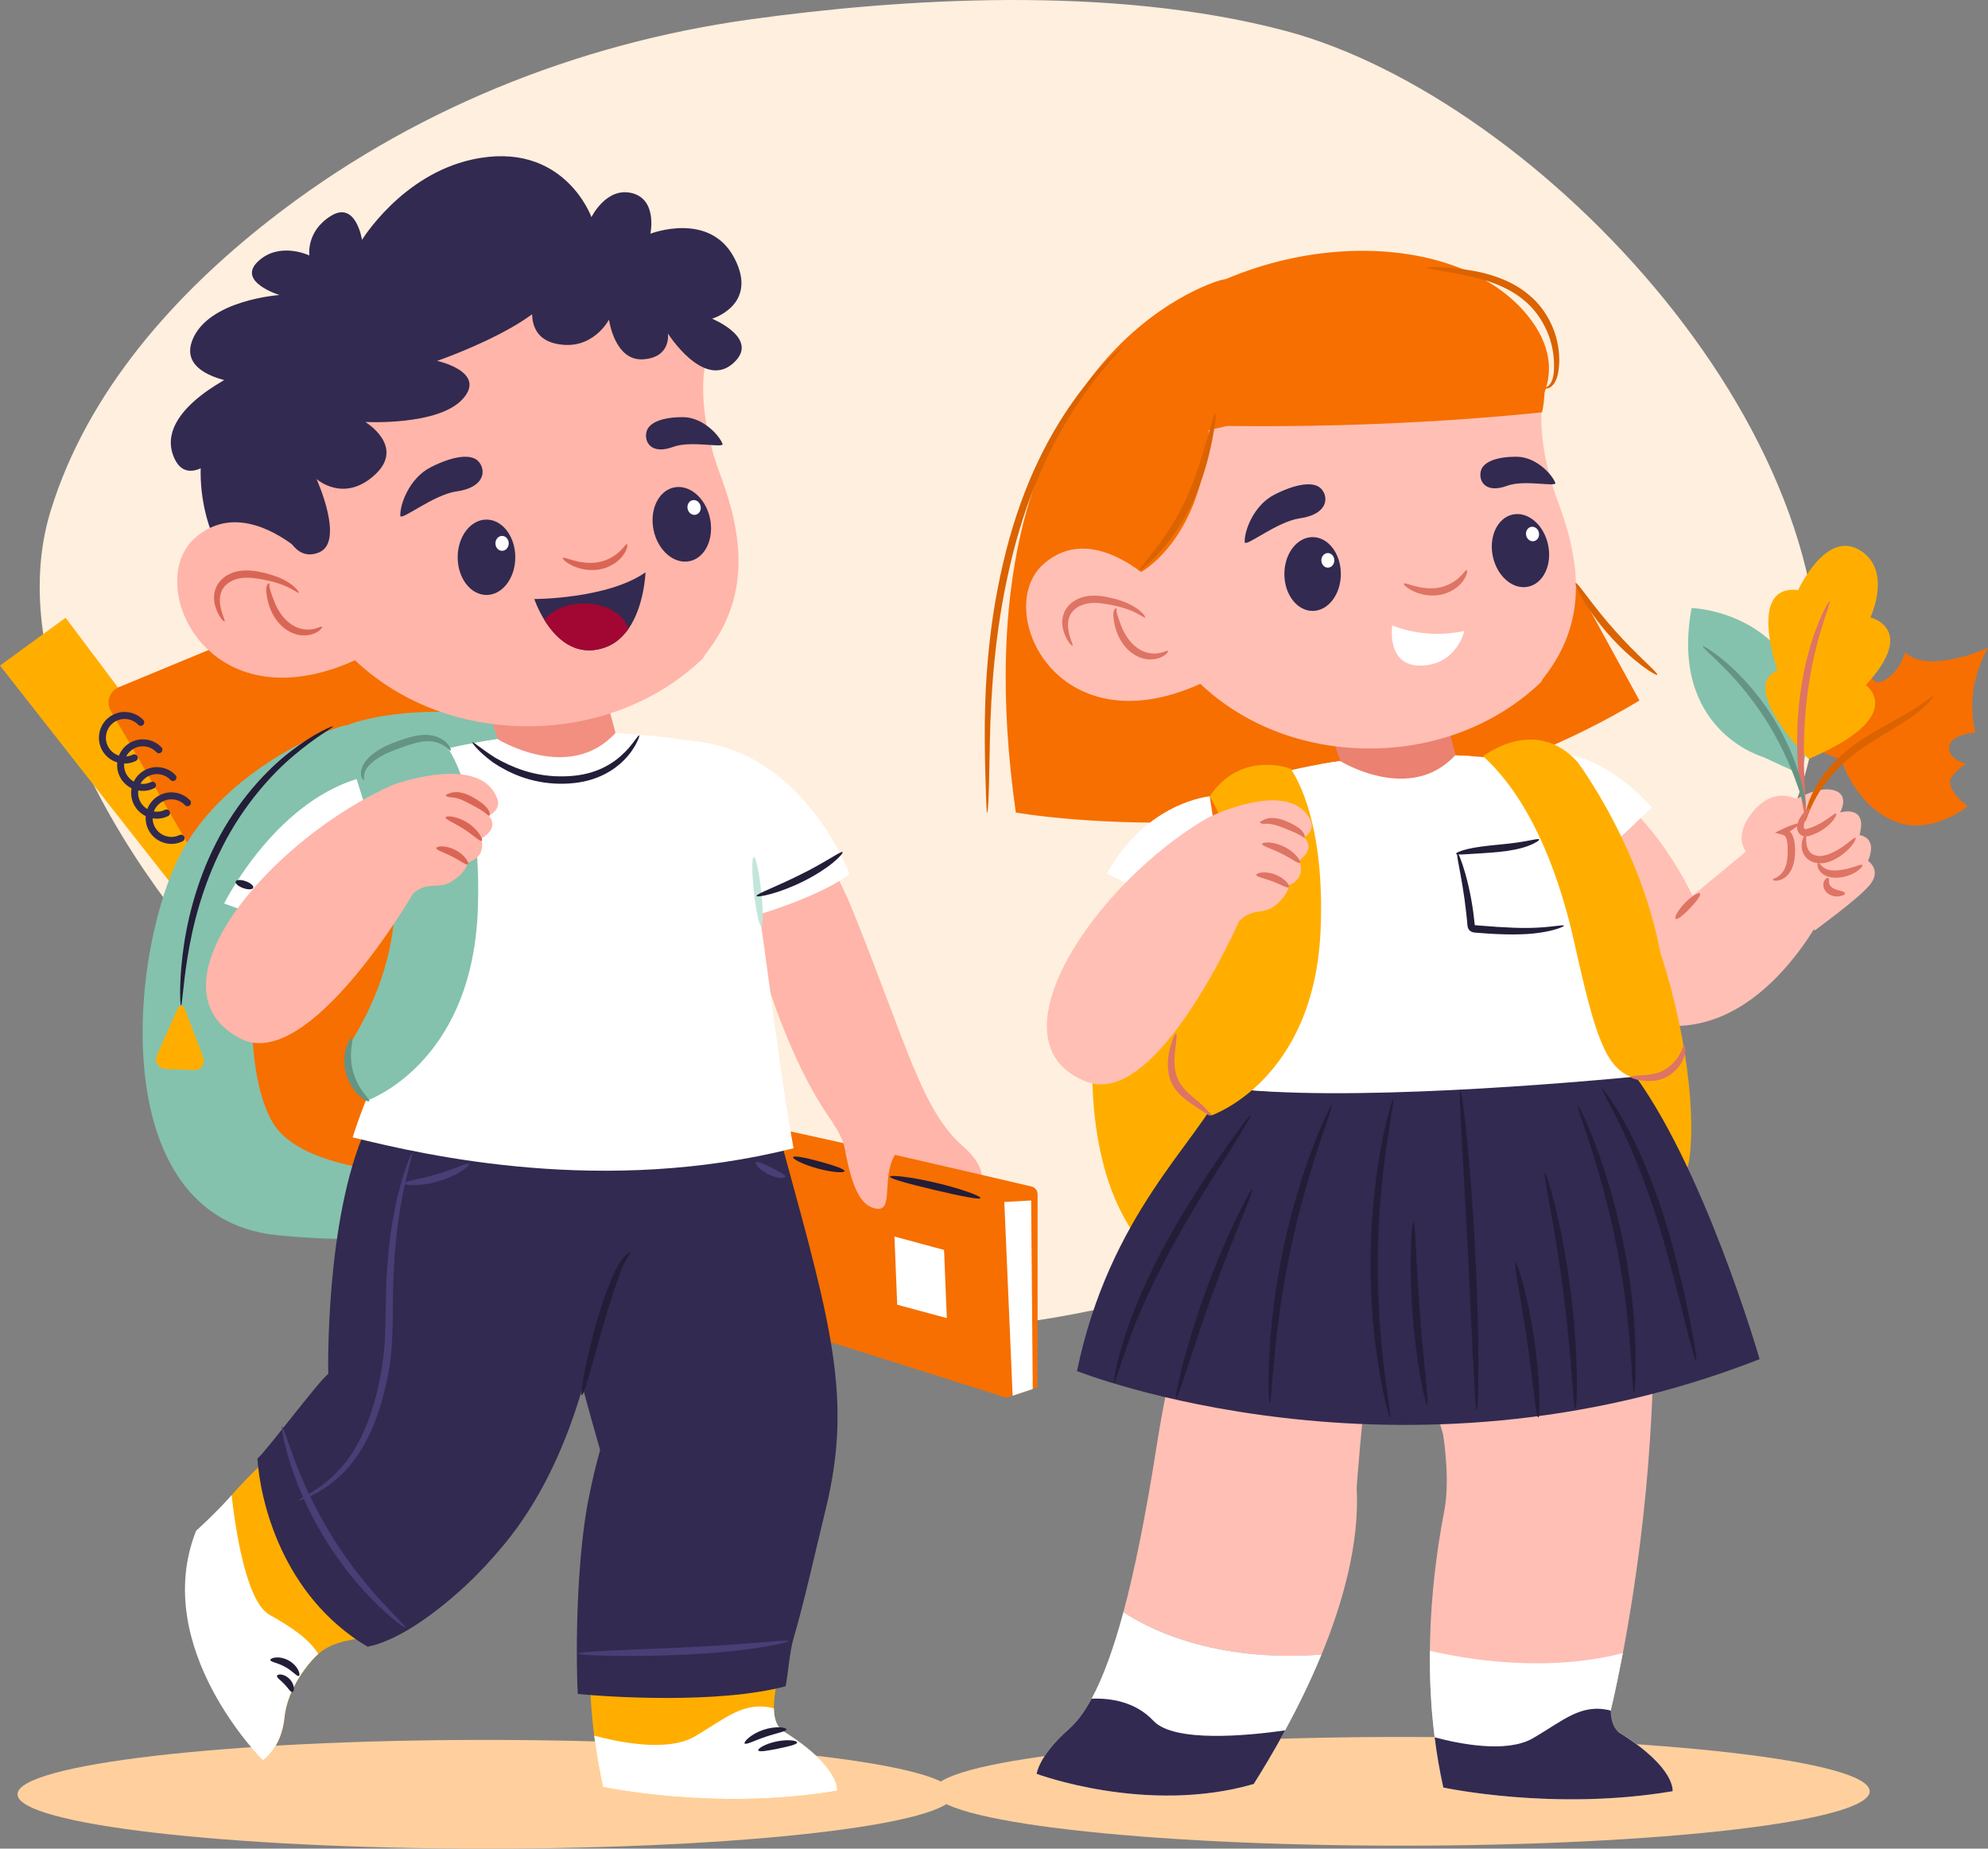
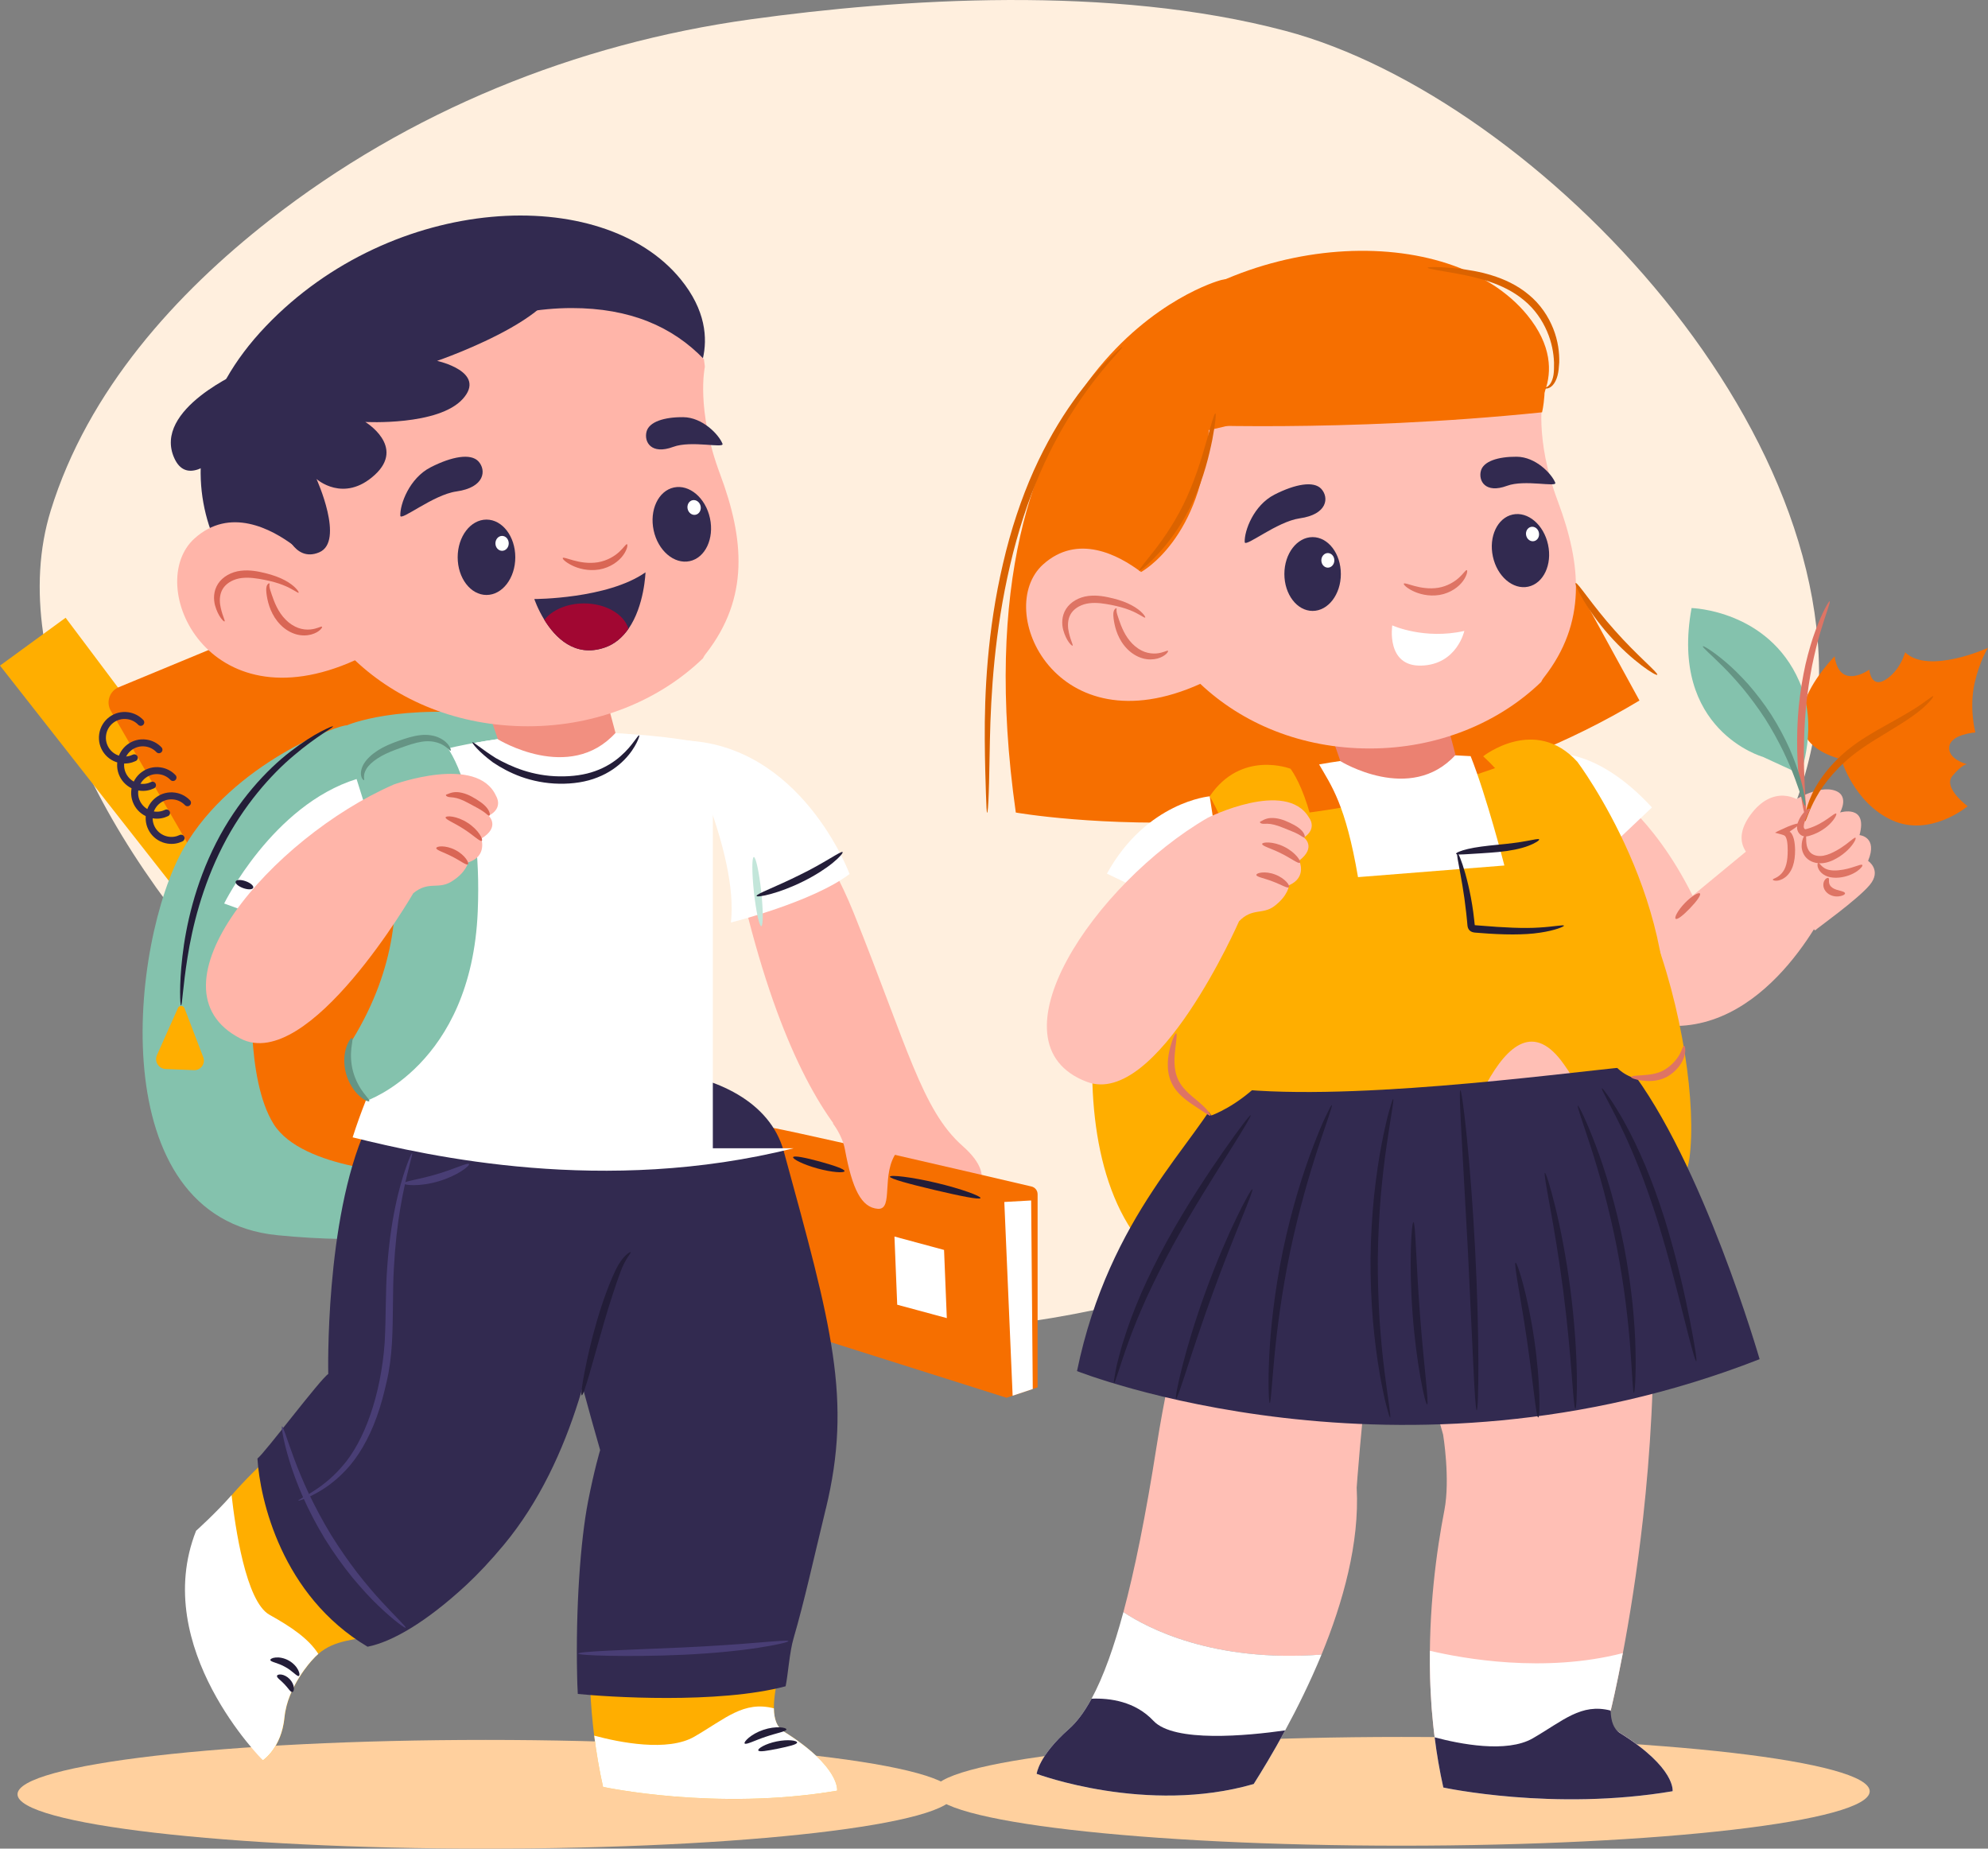
<svg xmlns="http://www.w3.org/2000/svg" width="285" height="265" viewBox="0 0 285 265" fill="none">
  <rect x="0" y="0" width="285" height="265" fill="#808080" stroke="none" />
  <g clip-path="url(#clip0_1086_763)">
    <path d="M107.61 2.772C82.519 6.247 58.591 15.945 38.628 31.57C25.27 42.023 12.605 55.907 7.268 73.205C-6.202 116.917 69.474 190.846 128.475 190.846C187.475 190.846 252.253 148.419 259.946 105.992C267.639 63.566 220.565 14.055 184.27 4.423C159.231 -2.219 128.892 -0.172 107.61 2.772Z" fill="#FFEFDE" />
    <path d="M69.638 265C106.711 265 136.764 261.511 136.764 257.207C136.764 252.902 106.711 249.413 69.638 249.413C32.566 249.413 2.512 252.902 2.512 257.207C2.512 261.511 32.566 265 69.638 265Z" fill="#FFD09E" />
    <path d="M200.915 264.574C237.988 264.574 268.041 261.085 268.041 256.781C268.041 252.476 237.988 248.987 200.915 248.987C163.843 248.987 133.79 252.476 133.79 256.781C133.79 261.085 163.843 264.574 200.915 264.574Z" fill="#FFD09E" />
    <path d="M26.902 129.702L0 95.412L9.407 88.552L33.023 120.018L26.902 129.702Z" fill="#FFAE00" />
    <path d="M28.207 123.171L15.885 101.89C15.162 100.65 15.706 99.051 17.033 98.505L59.359 80.976L68.266 106.456L28.207 123.171Z" fill="#F66F00" />
    <path d="M19.254 108.63C18.703 108.899 18.069 109.011 17.413 108.914C15.669 108.66 14.461 107.046 14.715 105.298C14.968 103.549 16.578 102.339 18.323 102.593C19.061 102.697 19.702 103.049 20.179 103.549" stroke="#322A50" stroke-miterlimit="10" stroke-linecap="round" />
    <path d="M21.863 112.553C21.312 112.822 20.678 112.934 20.022 112.837C18.278 112.583 17.07 110.969 17.324 109.221C17.577 107.472 19.187 106.262 20.931 106.516C21.669 106.62 22.311 106.971 22.788 107.472" stroke="#322A50" stroke-miterlimit="10" stroke-linecap="round" />
    <path d="M23.876 116.536C23.324 116.805 22.691 116.917 22.035 116.82C20.291 116.566 19.083 114.952 19.336 113.203C19.59 111.455 21.2 110.244 22.944 110.498C23.682 110.603 24.323 110.954 24.8 111.455" stroke="#322A50" stroke-miterlimit="10" stroke-linecap="round" />
    <path d="M25.956 120.152C25.404 120.421 24.77 120.533 24.114 120.436C22.37 120.182 21.163 118.568 21.416 116.82C21.669 115.071 23.279 113.861 25.024 114.115C25.762 114.219 26.403 114.571 26.88 115.071" stroke="#322A50" stroke-miterlimit="10" stroke-linecap="round" />
    <path d="M49.743 103.983C48.975 103.728 33.358 109.318 26.336 121.579C18.673 134.962 14.499 174.512 39.724 177.06C64.949 179.608 89.608 173.399 91.39 159.351C93.171 145.304 91.986 105.156 72.016 102.623C56.996 100.725 49.735 103.975 49.735 103.975L49.743 103.983Z" fill="#84C2AD" />
    <path d="M36.19 140.484C36.19 140.484 35.102 154.569 39.239 161.145C43.376 167.72 58.635 168.191 58.635 168.191L65.896 122.663C65.896 122.663 44.04 136.494 36.19 140.484Z" fill="#F66F00" />
    <path d="M53.209 234.536C49.705 235.231 47.051 235.283 44.733 238.003C44.733 238.003 41.23 241.717 40.797 246.178C40.358 250.646 37.696 252.342 37.696 252.342C37.696 252.342 23.116 235.492 29.743 218.703C29.743 218.703 32.888 214.062 38.226 209.22C38.583 215.056 40.872 227.198 53.209 234.536Z" fill="#FFAE00" />
    <path d="M86.88 181.663C85.784 191.683 82.444 209.153 72.239 221.437C70.316 223.746 68.52 225.652 66.85 227.206C61.095 232.533 56.205 235.365 52.694 236.053C40.357 228.715 37.264 214.914 36.906 209.078C35.326 210.244 36.906 209.071 36.906 209.078C37.927 208.331 45.941 197.646 47.059 196.959C47.059 196.959 46.552 174.931 52.463 161.735C56.019 153.814 64.211 157.229 72.813 159.785C82.153 162.564 87.945 171.957 86.887 181.663H86.88Z" fill="#322A50" />
    <path d="M38.628 231.472C41.744 233.206 44.248 234.902 45.635 237.084C45.329 237.353 45.024 237.652 44.726 237.996C44.726 237.996 41.222 241.709 40.782 246.17C40.343 250.639 37.689 252.335 37.689 252.335C37.689 252.335 21.483 236.225 28.11 219.435C28.11 219.435 30.965 216.872 33.201 214.324C33.701 218.807 35.236 229.567 38.62 231.465L38.628 231.472Z" fill="white" />
    <path d="M42.847 240.245C42.578 240.364 41.952 239.527 40.886 238.952C39.835 238.347 38.799 238.257 38.755 237.958C38.74 237.824 39.015 237.644 39.515 237.6C40.007 237.547 40.722 237.659 41.393 238.033C42.064 238.407 42.534 238.952 42.75 239.4C42.974 239.849 42.974 240.178 42.847 240.237V240.245Z" fill="#231D38" />
    <path d="M41.915 242.554C41.625 242.584 41.319 241.971 40.775 241.425C40.261 240.858 39.664 240.521 39.709 240.23C39.739 240.095 39.962 239.998 40.328 240.043C40.685 240.088 41.155 240.305 41.535 240.701C41.915 241.104 42.109 241.582 42.132 241.941C42.161 242.307 42.05 242.524 41.915 242.546V242.554Z" fill="#231D38" />
    <path d="M59.075 165.321C59.247 165.374 58.211 168.288 57.391 173.175C56.973 175.618 56.638 178.547 56.466 181.813C56.265 185.078 56.407 188.687 56.19 192.52C56.071 194.433 55.847 196.323 55.423 198.087C55.028 199.85 54.58 201.539 54.006 203.116C52.881 206.261 51.315 208.921 49.556 210.76C47.812 212.62 46.045 213.711 44.793 214.331C44.174 214.668 43.652 214.839 43.309 214.974C42.959 215.101 42.773 215.146 42.758 215.116C42.743 215.086 42.907 214.966 43.22 214.78C43.533 214.585 44.017 214.354 44.592 213.973C45.762 213.255 47.409 212.105 49.005 210.259C52.262 206.628 54.618 199.895 55.147 192.453C55.355 188.702 55.251 185.055 55.505 181.753C55.728 178.45 56.146 175.484 56.66 173.033C57.16 170.574 57.748 168.632 58.211 167.317C58.673 165.994 59.008 165.299 59.068 165.321H59.075Z" fill="#493E75" />
    <path d="M102.198 106.829C102.198 106.829 114.729 111.784 122.407 130.912C130.085 150.041 132.179 159.142 138.001 164.275C143.823 169.409 138.605 171.785 138.605 171.785L131.255 169.543C131.255 169.543 116.391 170.664 106.328 127.737L102.206 106.829H102.198Z" fill="#FFB5A9" />
    <path d="M148.751 171.195V198.879L148.057 199.111L145.173 200.075L144.3 200.366L108.423 189.023L109.161 161.414C109.832 161.189 142.101 168.729 147.871 170.081C148.393 170.201 148.751 170.664 148.751 171.195Z" fill="#F66F00" />
    <path d="M25.948 144.123C25.881 144.123 25.822 143.45 25.822 142.232C25.822 141.014 25.896 139.259 26.15 137.099C26.642 132.788 27.939 126.802 30.98 120.832C34.014 114.862 38.226 110.334 41.684 107.696C43.414 106.359 44.92 105.432 45.993 104.872C47.074 104.311 47.7 104.065 47.73 104.124C47.827 104.289 45.419 105.499 42.154 108.272C38.882 111.006 34.879 115.49 31.919 121.31C28.953 127.131 27.559 132.967 26.888 137.204C26.209 141.448 26.127 144.13 25.956 144.123H25.948Z" fill="#231D38" />
    <path d="M25.501 144.519L22.505 151.244C22.095 152.163 22.743 153.202 23.742 153.239L27.812 153.403C28.789 153.441 29.489 152.469 29.139 151.55L26.456 144.534C26.291 144.101 25.688 144.086 25.494 144.511L25.501 144.519Z" fill="#FFAE00" />
    <path d="M120.007 256.691C102.556 259.65 86.455 256.145 86.455 256.145C85.389 251.378 84.815 246.596 84.606 242.023C88.796 242.442 101.744 243.435 111.442 240.857C110.652 244.601 110.696 247.179 112.336 248.195C120.529 253.321 120.007 256.691 120.007 256.691Z" fill="#FFAE00" />
    <path d="M118.382 216.297C116.622 223.545 115.318 229.53 113.775 234.813C113.178 236.83 112.97 240.11 112.627 241.724C102.929 244.302 87.029 243.249 82.832 242.823C82.78 241.919 82.75 241.022 82.735 240.14C82.526 230.606 83.197 220.907 84.308 215.213C85.203 210.625 86.037 207.868 86.037 207.868C79.06 183.651 75.348 164.858 78.292 157.79C80.976 151.319 108.378 150.512 112.366 165.053C119.239 190.144 122.206 200.545 118.389 216.297H118.382Z" fill="#322A50" />
-     <path d="M113.76 164.604C86.649 171.389 61.535 165.755 50.555 163.035C55.296 148.195 62.311 141.381 62.698 131.988C63.265 118.411 56.779 109.363 56.779 109.363C60.693 108.055 64.547 107.113 68.267 106.448C76.757 104.917 84.495 104.857 90.436 105.238C97.644 105.701 102.191 106.822 102.191 106.822C108.318 114.615 109.593 141.366 113.76 164.597V164.604Z" fill="white" />
+     <path d="M113.76 164.604C86.649 171.389 61.535 165.755 50.555 163.035C55.296 148.195 62.311 141.381 62.698 131.988C63.265 118.411 56.779 109.363 56.779 109.363C60.693 108.055 64.547 107.113 68.267 106.448C76.757 104.917 84.495 104.857 90.436 105.238C97.644 105.701 102.191 106.822 102.191 106.822V164.604Z" fill="white" />
    <path d="M52.254 111.118C52.254 111.118 63.227 128.23 50.547 149.01C50.547 149.01 48.594 152.679 52.5 157.812C52.5 157.812 67.573 152.738 68.49 130.651C69.198 113.532 64.084 107.091 64.084 107.091C64.084 107.091 56.891 104.274 52.254 111.118Z" fill="#84C2AD" />
    <path d="M95.378 121.243L73.962 122.939C72.143 112.284 70.041 109.542 68.267 106.448C76.757 104.917 84.495 104.857 90.436 105.238C92.799 111.163 95.378 121.236 95.378 121.236V121.243Z" fill="white" />
    <path d="M68.609 97.982L71.382 105.978C71.382 105.978 81.639 112.307 88.237 105.066L86.351 97.982H68.609Z" fill="#F28F80" />
    <path d="M98.501 56.138C98.501 56.138 104.837 48.92 97.57 40.021C86.314 26.235 56.28 27.744 38.114 46.761C19.292 66.457 32.501 88.276 46.127 91.228C59.754 94.172 98.501 56.138 98.501 56.138Z" fill="#322A50" />
    <path d="M101.184 93.708C101.013 93.925 100.886 94.142 100.774 94.373C94.602 100.344 85.65 104.11 75.683 104.11C65.717 104.11 57.047 100.463 50.89 94.65C29.742 104.192 20.574 83.77 27.886 77.187C32.94 72.629 38.889 75.76 42.228 78.293C42.079 77.142 41.982 75.992 41.982 74.804C41.982 58.612 63.354 44.16 81.967 44.16C90.323 44.16 96.436 46.828 100.931 51.505C100.894 51.543 101.08 52.581 101.043 52.619C101.043 52.619 99.738 58.649 103.227 67.959C106.708 77.269 107.439 85.706 101.192 93.708H101.184Z" fill="#FFB5A9" />
    <path d="M57.383 73.915C57.413 74.789 62.087 70.918 65.434 70.448C69.519 69.872 69.735 67.399 68.595 66.144C67.499 64.948 64.785 65.426 61.744 66.981C58.695 68.535 57.324 72.286 57.391 73.922L57.383 73.915Z" fill="#322A50" />
    <path d="M103.578 63.611C103.868 64.32 99.098 63.095 96.511 64.059C93.35 65.232 92.307 63.342 92.687 61.877C93.045 60.48 95.184 59.777 97.942 59.8C100.7 59.822 103.041 62.273 103.578 63.611Z" fill="#322A50" />
    <path d="M42.817 84.958C42.705 85.07 41.968 84.398 40.521 83.845C39.798 83.561 38.911 83.314 37.89 83.113C36.869 82.918 35.743 82.724 34.64 82.859C33.544 82.986 32.568 83.516 32.046 84.249C31.517 84.981 31.457 85.892 31.554 86.625C31.777 88.119 32.344 88.993 32.187 89.083C32.105 89.15 31.293 88.44 30.823 86.767C30.615 85.952 30.562 84.779 31.241 83.71C31.912 82.657 33.171 81.977 34.498 81.82C35.833 81.656 37.048 81.917 38.091 82.171C39.142 82.433 40.081 82.776 40.819 83.172C42.318 83.965 42.907 84.884 42.81 84.958H42.817Z" fill="#D96655" />
    <path d="M46.164 89.845C46.261 89.92 45.821 90.63 44.606 90.959C44.017 91.115 43.257 91.153 42.459 90.929C41.669 90.704 40.872 90.234 40.223 89.576C38.896 88.231 38.442 86.572 38.255 85.459C38.173 84.899 38.114 84.413 38.225 84.039C38.345 83.666 38.583 83.576 38.621 83.628C38.673 83.681 38.598 83.838 38.628 84.092C38.65 84.346 38.8 84.757 38.971 85.28C39.321 86.303 39.85 87.731 40.961 88.837C41.505 89.389 42.139 89.785 42.75 90.01C43.361 90.234 43.973 90.279 44.472 90.234C45.493 90.144 46.06 89.726 46.157 89.845H46.164Z" fill="#D96655" />
    <path d="M69.743 85.287C72.023 85.287 73.872 82.868 73.872 79.885C73.872 76.901 72.023 74.482 69.743 74.482C67.462 74.482 65.613 76.901 65.613 79.885C65.613 82.868 67.462 85.287 69.743 85.287Z" fill="#322A50" />
    <path d="M71.979 78.958C72.505 78.958 72.933 78.48 72.933 77.89C72.933 77.3 72.505 76.821 71.979 76.821C71.452 76.821 71.024 77.3 71.024 77.89C71.024 78.48 71.452 78.958 71.979 78.958Z" fill="white" />
    <path d="M93.708 76.029C94.334 78.943 96.652 80.916 98.881 80.438C101.11 79.96 102.407 77.202 101.781 74.288C101.155 71.374 98.836 69.401 96.608 69.88C94.379 70.358 93.082 73.115 93.708 76.029Z" fill="#322A50" />
    <path d="M98.576 72.943C98.702 73.519 99.217 73.9 99.731 73.787C100.245 73.675 100.558 73.122 100.439 72.547C100.312 71.972 99.798 71.598 99.284 71.703C98.769 71.815 98.456 72.368 98.576 72.943Z" fill="white" />
    <path d="M89.891 78.017C90.011 78.054 89.959 78.727 89.34 79.586C88.736 80.438 87.499 81.372 85.889 81.641C84.286 81.902 82.847 81.484 81.953 81.028C81.043 80.572 80.603 80.102 80.678 79.99C80.76 79.855 81.319 80.087 82.221 80.333C83.116 80.58 84.383 80.819 85.717 80.602C87.052 80.378 88.14 79.706 88.788 79.093C89.452 78.48 89.743 77.95 89.891 78.009V78.017Z" fill="#D96655" />
    <path d="M120.007 256.691C102.556 259.643 86.455 256.146 86.455 256.146C85.903 253.687 85.486 251.229 85.188 248.8C88.803 249.772 95.728 251.162 99.552 248.942C104.01 246.364 106.604 243.772 110.942 244.885C110.972 246.462 111.389 247.59 112.336 248.188C120.528 253.314 120.007 256.691 120.007 256.691Z" fill="white" />
    <path d="M52.941 157.849C52.873 157.961 52.292 157.775 51.554 157.125C50.824 156.489 50.011 155.346 49.608 153.897C49.213 152.447 49.333 151.05 49.646 150.131C49.951 149.204 50.361 148.741 50.473 148.801C50.615 148.868 50.466 149.421 50.369 150.288C50.272 151.154 50.279 152.357 50.622 153.62C50.973 154.883 51.569 155.922 52.098 156.616C52.62 157.311 53.03 157.707 52.941 157.842V157.849Z" fill="#659484" />
    <path d="M64.606 107.607C64.472 107.696 64.01 106.859 62.713 106.456C62.072 106.254 61.282 106.187 60.387 106.336C59.5 106.478 58.524 106.815 57.48 107.188C56.444 107.554 55.49 107.928 54.685 108.376C53.895 108.817 53.224 109.34 52.806 109.833C52.381 110.341 52.202 110.849 52.188 111.208C52.158 111.567 52.255 111.783 52.188 111.828C52.143 111.866 51.897 111.716 51.785 111.253C51.666 110.797 51.778 110.087 52.21 109.407C52.657 108.72 53.336 108.1 54.2 107.547C55.057 107.001 56.079 106.575 57.137 106.202C58.188 105.828 59.239 105.492 60.268 105.38C61.289 105.26 62.273 105.425 62.981 105.768C63.704 106.105 64.181 106.575 64.405 106.956C64.636 107.338 64.666 107.584 64.606 107.614V107.607Z" fill="#659484" />
    <path d="M112.739 247.904C112.739 248.203 111.352 248.419 109.764 248.965C108.169 249.495 106.939 250.16 106.753 249.921C106.574 249.712 107.647 248.569 109.429 247.971C111.21 247.366 112.753 247.627 112.739 247.904Z" fill="#231D38" />
    <path d="M114.274 249.779C114.282 250.071 113.052 250.347 111.553 250.661C110.055 250.96 108.81 251.192 108.706 250.915C108.601 250.654 109.749 249.951 111.345 249.63C112.94 249.301 114.267 249.495 114.274 249.779Z" fill="#231D38" />
    <path d="M92.537 82.044C92.537 82.044 92.396 86.834 90.1 90.137C89.265 91.332 88.162 92.334 86.678 92.834C82.4 94.299 79.589 91.37 78.046 88.866C77.07 87.282 76.6 85.87 76.6 85.87C76.6 85.87 87.081 85.87 92.537 82.044Z" fill="#322A50" />
    <path d="M90.093 90.129C89.258 91.325 88.154 92.326 86.671 92.827C82.392 94.291 79.582 91.362 78.039 88.859C79.15 87.447 81.274 86.498 83.727 86.498C86.85 86.498 89.459 88.044 90.093 90.122V90.129Z" fill="#A10732" />
    <path d="M51.121 111.679L52.135 114.907L50.272 136.143L32.135 129.515C32.135 129.515 39.083 115.415 51.121 111.671V111.679Z" fill="white" />
    <path d="M56.392 112.478C56.392 112.478 68.438 108.077 71.129 114.122C71.129 114.122 72.225 115.826 70.056 116.932C70.056 116.932 71.785 118.546 68.99 120.212C68.99 120.212 69.899 122.753 67.111 123.627C67.111 123.627 66.843 125.114 64.621 126.429C62.788 127.512 61.394 126.265 59.247 128.043C59.247 128.043 44.264 153.912 34.491 148.883C20.425 141.65 38.934 120.13 56.392 112.486V112.478Z" fill="#FFB5A9" />
    <path d="M63.928 113.95C63.965 113.883 64.07 113.876 64.211 113.816C64.353 113.771 64.576 113.644 64.964 113.584C65.702 113.442 66.746 113.704 67.648 114.205C68.542 114.698 69.325 115.213 69.794 115.796C70.264 116.379 70.279 116.88 70.152 116.917C70.011 116.977 69.772 116.663 69.28 116.327C68.811 115.99 68.013 115.594 67.156 115.124C66.313 114.66 65.568 114.384 64.987 114.317C64.718 114.272 64.42 114.294 64.196 114.212C63.965 114.137 63.898 113.995 63.935 113.936L63.928 113.95Z" fill="#D96655" />
    <path d="M63.883 117.171C63.921 116.894 65.486 116.932 67.051 117.956C68.624 118.964 69.31 120.377 69.072 120.526C68.826 120.698 67.864 119.719 66.485 118.837C65.113 117.941 63.824 117.47 63.883 117.171Z" fill="#D96655" />
    <path d="M62.549 121.572C62.549 121.288 63.868 121.116 65.27 121.841C66.679 122.558 67.312 123.739 67.081 123.896C66.85 124.083 65.986 123.365 64.793 122.775C63.615 122.162 62.527 121.871 62.542 121.572H62.549Z" fill="#D96655" />
    <path d="M67.245 166.861C67.401 167.085 65.59 168.542 62.884 169.334C60.178 170.141 57.867 169.909 57.882 169.633C57.882 169.327 60.052 169.087 62.586 168.325C65.135 167.586 67.088 166.599 67.245 166.861Z" fill="#493E75" />
-     <path d="M112.582 168.706C112.523 168.983 111.367 168.945 110.137 168.325C108.9 167.713 108.177 166.808 108.363 166.592C108.549 166.36 109.489 166.831 110.607 167.384C111.725 167.944 112.657 168.415 112.59 168.699L112.582 168.706Z" fill="#493E75" />
    <path d="M40.715 75.671C40.715 75.671 42.072 80.729 45.762 79.175C49.452 77.621 45.374 68.662 45.374 68.662C45.374 68.662 49.258 72.166 53.723 68.079C58.188 63.992 52.367 60.487 52.367 60.487C52.367 60.487 62.855 61.07 66.351 57.177C69.847 53.284 62.661 51.73 62.661 51.73C62.661 51.73 85.382 43.944 78.971 37.324C72.56 30.703 32.754 50.564 40.715 75.671Z" fill="#322A50" />
-     <path d="M76.876 41.583C76.876 41.583 74.364 48.068 79.649 49.257C84.934 50.444 87.305 45.812 87.305 45.812C87.305 45.812 88.095 51.767 92.187 51.506C96.28 51.244 95.75 47.799 95.75 47.799C95.75 47.799 100.767 55.742 104.994 52.171C109.22 48.599 102.087 45.685 102.087 45.685C102.087 45.685 108.818 43.697 105.255 36.95C101.691 30.203 93.238 33.505 93.238 33.505C93.238 33.505 94.297 28.611 90.6 27.684C86.902 26.758 84.793 31.129 84.793 31.129C84.793 31.129 80.812 19.973 67.663 22.872C57.547 25.107 51.897 34.387 51.897 34.387C51.897 34.387 51.039 28.715 47.439 30.95C43.839 33.184 44.353 36.621 44.353 36.621C44.353 36.621 40.067 34.559 36.981 37.48C33.895 40.402 40.067 42.292 40.067 42.292C40.067 42.292 29.78 42.98 27.551 48.823C25.322 54.666 36.466 55.182 36.466 55.182C36.466 55.182 67.051 40.716 76.869 41.59L76.876 41.583Z" fill="#322A50" />
    <path d="M34.842 53.12C34.842 53.12 21.811 58.642 24.987 65.673C28.163 72.704 38.345 56.968 38.345 56.968L34.834 53.12H34.842Z" fill="#322A50" />
    <path d="M119.388 161.025C119.388 161.025 120.752 162.721 121.132 164.791C122.184 170.477 123.488 173.1 125.844 173.279C128.199 173.451 126.194 168.206 128.639 165.052C131.084 161.899 120.521 160.674 119.388 161.025Z" fill="#FFB5A9" />
    <path d="M148.057 199.111L145.172 200.074L143.979 172.3L147.826 172.084L148.057 199.111Z" fill="white" />
    <path d="M127.58 168.669C127.632 168.385 130.622 168.706 134.222 169.558C137.822 170.41 140.64 171.464 140.566 171.74C140.484 172.024 137.562 171.426 133.984 170.582C130.413 169.738 127.528 168.96 127.58 168.669Z" fill="#231D38" />
    <path d="M113.701 165.882C113.797 165.605 115.475 165.949 117.495 166.495C119.507 167.048 121.133 167.6 121.073 167.884C121.021 168.168 119.276 168.064 117.219 167.503C115.162 166.943 113.604 166.143 113.701 165.874V165.882Z" fill="#231D38" />
    <path d="M90.413 179.496C90.51 179.608 89.63 180.453 88.967 182.276C88.296 184.099 87.439 186.692 86.596 189.569C84.942 195.345 83.704 200.089 83.398 200.015C83.257 199.985 83.406 198.759 83.779 196.809C84.151 194.859 84.74 192.184 85.597 189.27C86.455 186.348 87.424 183.785 88.296 181.969C88.751 181.058 89.25 180.378 89.668 179.982C90.085 179.578 90.376 179.444 90.42 179.496H90.413Z" fill="#231D38" />
    <path d="M104.785 132.242C104.785 132.242 116.481 129.321 121.796 125.286C121.796 125.286 114.856 106.493 97.748 106.135C97.748 106.135 105.91 122.23 104.785 132.242Z" fill="white" />
    <path d="M109.138 132.765C108.848 132.788 108.378 130.591 108.08 127.864C107.789 125.136 107.782 122.895 108.065 122.85C108.348 122.812 108.825 125.002 109.123 127.751C109.421 130.501 109.429 132.743 109.138 132.765Z" fill="#C3E6DA" />
    <path d="M120.797 122.147C120.886 122.252 120.38 122.88 119.388 123.687C118.397 124.501 116.906 125.472 115.162 126.339C111.666 128.088 108.527 128.708 108.46 128.431C108.378 128.147 111.3 127.101 114.692 125.398C118.121 123.746 120.603 121.931 120.79 122.14L120.797 122.147Z" fill="#231D38" />
    <path d="M91.636 105.41C91.695 105.44 91.591 105.828 91.27 106.471C90.95 107.113 90.391 108.018 89.474 108.944C88.564 109.871 87.275 110.812 85.657 111.44C84.047 112.09 82.131 112.381 80.163 112.344C78.188 112.314 76.31 111.925 74.707 111.35C73.097 110.767 71.755 110.013 70.682 109.295C68.602 107.756 67.633 106.501 67.73 106.404C67.834 106.291 68.997 107.36 71.077 108.668C72.143 109.273 73.477 109.93 75.013 110.431C76.556 110.932 78.307 111.268 80.178 111.29C82.049 111.32 83.816 111.081 85.314 110.536C86.82 110.005 88.05 109.206 88.96 108.399C89.884 107.599 90.503 106.807 90.913 106.254C91.33 105.701 91.554 105.372 91.621 105.41H91.636Z" fill="#231D38" />
    <path d="M36.302 127.258C36.205 127.535 35.564 127.557 34.871 127.311C34.178 127.064 33.686 126.646 33.783 126.369C33.88 126.093 34.521 126.07 35.214 126.317C35.907 126.563 36.399 126.982 36.302 127.258Z" fill="#231D38" />
    <path d="M135.735 188.948L128.624 187.028L128.229 177.255L135.34 179.175L135.735 188.948Z" fill="white" />
    <path d="M58.143 233.333C58.069 233.43 56.474 232.317 54.207 230.142C53.074 229.059 51.807 227.684 50.48 226.085C49.176 224.471 47.834 222.618 46.567 220.578C45.322 218.531 44.278 216.491 43.428 214.593C42.601 212.687 41.945 210.931 41.498 209.43C40.581 206.426 40.313 204.498 40.432 204.468C40.596 204.431 41.118 206.284 42.199 209.183C42.735 210.633 43.443 212.336 44.308 214.182C45.195 216.02 46.239 218.008 47.461 220.018C48.699 222.02 49.996 223.851 51.233 225.472C52.493 227.079 53.686 228.484 54.737 229.612C56.831 231.891 58.248 233.191 58.143 233.318V233.333Z" fill="#493E75" />
    <path d="M113.022 235.253C113.044 235.388 111.389 235.799 108.683 236.21C105.97 236.628 102.198 237.009 98.016 237.204C93.842 237.398 90.055 237.405 87.32 237.353C84.584 237.301 82.892 237.181 82.892 237.039C82.892 236.718 89.653 236.516 97.964 236.158C102.124 235.963 105.873 235.702 108.594 235.47C111.315 235.246 112.999 235.097 113.022 235.246V235.253Z" fill="#493E75" />
    <path d="M263.01 94.082C263.01 94.082 251.672 105.44 263.949 108.839C263.949 108.839 265.775 115.094 271.247 117.582C276.718 120.07 282.085 115.572 282.085 115.572C282.085 115.572 278.5 112.934 279.886 111.245C281.28 109.557 281.973 109.549 281.973 109.549C281.973 109.549 279.223 108.854 279.446 107.046C279.663 105.23 283.188 104.999 283.188 104.999C283.188 104.999 282.264 101.517 283.084 97.9C283.8 94.732 285 92.871 285 92.871C285 92.871 276.48 96.742 273.118 93.507C273.118 93.507 272.529 95.853 270.561 97.265C268.213 98.954 267.982 95.995 267.982 95.995C267.982 95.995 263.718 99.058 263.01 94.075V94.082Z" fill="#F66F00" />
    <path d="M230.099 112.815C230.099 112.815 236.8 116.663 242.652 128.387L252.946 119.891L262.51 128.693C262.51 128.693 254.05 148.016 238.94 147.037C223.83 146.058 217.181 113.547 230.099 112.815Z" fill="#FFBFB5" />
    <path d="M186 110.805C185.157 110.536 168.885 111.074 161.877 125.786C154.863 140.506 150.376 183.045 178.15 185.72C205.925 188.395 240.244 180.707 242.205 165.986C244.165 151.266 234.818 109.729 212.656 109.729C190.495 109.729 186.007 110.797 186.007 110.797L186 110.805Z" fill="#FFAE00" />
    <path d="M174.818 40.215C174.818 40.215 136.309 50.773 145.627 116.476C145.627 116.476 194.05 125.069 235.034 100.418L224.605 81.372C224.605 81.372 187.118 36.472 174.826 40.208L174.818 40.215Z" fill="#F66F00" />
    <path d="M194.497 213.315C194.915 221.176 192.529 229.702 189.451 237.189C173.886 238.339 164.479 233.37 161.05 231.099C162.652 225.136 164.233 217.38 165.813 207.308C169.898 181.192 179.268 159.553 179.268 159.553L203.107 161.705C196.95 177.03 194.49 213.315 194.49 213.315H194.497Z" fill="#FFBFB5" />
    <path d="M210.434 162.37C210.434 162.37 210.136 163.252 209.629 164.836C209.726 163.939 209.801 163.095 209.86 162.318L210.434 162.37Z" fill="#FFBFB5" />
    <path d="M189.451 237.189C187.796 241.186 185.955 244.9 184.24 248.053C182.489 251.281 180.871 253.926 179.73 255.734C164.39 260.173 148.616 254.277 148.616 254.277C148.616 254.277 148.87 251.714 153.216 247.874C154.319 246.902 155.407 245.498 156.488 243.503C157.315 241.978 158.135 240.118 158.955 237.854C159.656 235.911 160.357 233.662 161.05 231.091C164.479 233.37 173.886 238.339 189.451 237.181V237.189Z" fill="white" />
    <path d="M222.786 108.04C222.786 108.04 228.966 107.203 236.823 115.744L227.631 124.449L222.786 108.04Z" fill="white" />
    <path d="M239.79 256.766C222.697 259.665 206.916 256.235 206.916 256.235C206.767 255.57 206.633 254.898 206.499 254.233C206.394 253.71 206.305 253.186 206.215 252.678C206.208 252.663 206.208 252.649 206.208 252.634C206.104 252.043 206.014 251.453 205.925 250.863C205.917 250.848 205.917 250.833 205.917 250.818C205.828 250.228 205.746 249.637 205.671 249.047C205.626 248.688 205.582 248.33 205.544 247.971C205.507 247.62 205.462 247.276 205.433 246.932C205.425 246.835 205.41 246.753 205.41 246.663C205.373 246.312 205.336 245.976 205.313 245.632C205.276 245.191 205.231 244.765 205.209 244.325C205.164 243.637 205.12 242.957 205.09 242.277C205.075 242.045 205.067 241.814 205.06 241.582C205.045 241.201 205.03 240.82 205.023 240.446C204.747 230.837 205.954 222.222 207.065 216.506C207.937 212.007 206.886 205.649 206.886 205.649C200.051 181.925 203.532 178.809 206.417 171.882C209.048 165.546 215.712 140.484 224.195 152.559C230.725 161.854 234.914 173.586 236.987 186.654C237.255 197.795 236.562 208.458 235.555 217.559C233.789 233.423 231.083 244.526 230.926 245.169C230.919 245.191 230.919 245.199 230.919 245.199C230.434 246.671 231.351 247.851 232.283 248.442C240.311 253.463 239.797 256.766 239.797 256.766H239.79Z" fill="#FFBFB5" />
    <path d="M252.268 194.829C200.781 214.996 154.4 196.54 154.4 196.54C159.037 174.049 171.754 163.633 175.31 155.869C192 158.148 222.801 153.949 233.438 152.918C244.076 166.465 252.26 194.837 252.26 194.837L252.268 194.829Z" fill="#322A50" />
-     <path d="M236.1 154.18C225.455 155.219 192.008 158.141 175.317 155.862C176.607 153.022 177.911 150.527 179.097 148.203C181.542 143.391 183.457 139.326 183.651 134.596C184.203 121.303 177.852 112.434 177.852 112.434C181.691 111.156 185.463 110.229 189.108 109.579C197.419 108.077 205 108.025 210.83 108.391C217.889 108.839 222.339 109.938 222.339 109.938C226.782 116.865 231.605 134.506 235.585 151.909C235.757 152.671 235.936 153.418 236.1 154.173V154.18Z" fill="white" />
    <path d="M173.416 114.152C173.416 114.152 184.165 130.92 171.747 151.274C171.747 151.274 169.838 154.868 173.655 159.897C173.655 159.897 188.422 154.928 189.324 133.281C190.025 116.506 185.008 110.199 185.008 110.199C185.008 110.199 177.963 107.442 173.424 114.145L173.416 114.152Z" fill="#FFAE00" />
    <path d="M212.626 108.413C212.626 108.413 220.058 102.533 226.126 109.198C226.126 109.198 241.906 130.142 238.373 152.185C238.172 153.418 234.989 154.86 233.833 154.382C230.263 152.91 228.765 148.987 225.76 135.395C221.735 117.223 214.974 110.573 212.626 108.413Z" fill="#FFAE00" />
    <path d="M215.668 124.068L194.684 125.734C192.902 115.295 190.845 112.605 189.108 109.579C197.427 108.077 205.008 108.018 210.83 108.391C213.141 114.197 215.668 124.068 215.668 124.068Z" fill="white" />
    <path d="M189.436 101.278L192.156 109.108C192.156 109.108 202.205 115.31 208.668 108.212L206.819 101.27H189.436V101.278Z" fill="#EB8171" />
    <path d="M218.724 60.285C218.724 60.285 226.074 53.897 218.955 45.177C207.923 31.667 177.367 32.467 159.567 51.102C141.125 70.403 154.073 91.773 167.423 94.665C180.774 97.549 218.731 60.285 218.731 60.285H218.724Z" fill="#F66F00" />
    <path d="M221.348 97.093C221.184 97.302 221.05 97.519 220.945 97.751C214.9 103.601 206.134 107.293 196.361 107.293C186.588 107.293 178.105 103.721 172.075 98.027C151.352 107.375 142.377 87.372 149.533 80.916C154.483 76.455 160.312 79.519 163.584 81.999C163.435 80.871 163.338 79.743 163.338 78.585C163.338 62.721 184.278 48.562 202.511 48.562C210.696 48.562 216.681 51.177 221.087 55.757C221.05 55.795 221.229 56.811 221.199 56.848C221.199 56.848 219.917 62.759 223.338 71.875C226.745 80.998 227.46 89.262 221.348 97.101V97.093Z" fill="#FFBFB5" />
    <path d="M163.592 81.992C163.592 81.992 172.425 77.277 173.29 61.653C173.29 61.653 186.238 59.209 194.848 52.589C201.527 47.456 216.733 50.011 221.206 56.841C221.206 56.841 224.046 43.055 204.956 42.658C188.221 42.307 155.355 51.027 163.592 81.999V81.992Z" fill="#F66F00" />
    <path d="M178.441 77.703C178.471 78.555 183.048 74.766 186.328 74.303C190.33 73.735 190.547 71.314 189.421 70.081C188.348 68.908 185.694 69.379 182.705 70.903C179.723 72.428 178.374 76.097 178.441 77.703Z" fill="#322A50" />
    <path d="M222.965 69.2C223.249 69.894 218.582 68.699 216.048 69.64C212.947 70.791 211.926 68.938 212.298 67.503C212.649 66.136 214.743 65.449 217.442 65.471C220.148 65.493 222.436 67.892 222.965 69.2Z" fill="#322A50" />
    <path d="M164.166 88.523C164.054 88.635 163.331 87.977 161.914 87.439C161.206 87.163 160.334 86.916 159.343 86.722C158.344 86.528 157.24 86.341 156.16 86.475C155.086 86.602 154.132 87.118 153.625 87.828C153.111 88.545 153.051 89.427 153.141 90.151C153.357 91.616 153.908 92.475 153.759 92.558C153.677 92.625 152.872 91.93 152.418 90.286C152.216 89.487 152.164 88.336 152.828 87.29C153.484 86.258 154.721 85.586 156.025 85.429C157.337 85.272 158.53 85.526 159.551 85.773C160.587 86.027 161.504 86.363 162.227 86.759C163.696 87.536 164.27 88.44 164.173 88.515L164.166 88.523Z" fill="#DE7464" />
    <path d="M167.446 93.305C167.543 93.38 167.11 94.075 165.925 94.403C165.344 94.553 164.598 94.597 163.815 94.373C163.04 94.157 162.257 93.693 161.616 93.043C160.312 91.728 159.872 90.099 159.693 89.001C159.611 88.455 159.552 87.97 159.671 87.604C159.79 87.237 160.029 87.148 160.058 87.2C160.111 87.252 160.036 87.402 160.073 87.656C160.096 87.903 160.237 88.306 160.409 88.822C160.752 89.823 161.273 91.213 162.354 92.296C162.891 92.834 163.502 93.23 164.106 93.447C164.702 93.663 165.299 93.708 165.791 93.671C166.79 93.581 167.349 93.178 167.446 93.297V93.305Z" fill="#DE7464" />
    <path d="M184.128 82.284C184.128 85.205 185.94 87.574 188.176 87.574C190.412 87.574 192.224 85.205 192.224 82.284C192.224 79.362 190.412 76.993 188.176 76.993C185.94 76.993 184.128 79.362 184.128 82.284Z" fill="#322A50" />
    <path d="M189.428 80.326C189.428 80.901 189.846 81.372 190.36 81.372C190.874 81.372 191.292 80.901 191.292 80.326C191.292 79.75 190.874 79.28 190.36 79.28C189.846 79.28 189.428 79.75 189.428 80.326Z" fill="white" />
    <path d="M214.02 79.78C214.631 82.635 216.905 84.57 219.089 84.099C221.273 83.628 222.548 80.931 221.929 78.077C221.318 75.222 219.044 73.287 216.86 73.758C214.676 74.228 213.401 76.926 214.02 79.78Z" fill="#322A50" />
    <path d="M218.791 76.747C218.91 77.314 219.417 77.681 219.924 77.569C220.431 77.456 220.736 76.911 220.617 76.35C220.498 75.783 219.991 75.416 219.484 75.529C218.977 75.641 218.672 76.186 218.791 76.747Z" fill="white" />
    <path d="M210.286 81.723C210.405 81.76 210.36 82.425 209.749 83.27C209.16 84.107 207.945 85.026 206.357 85.287C204.784 85.541 203.375 85.13 202.496 84.689C201.601 84.241 201.176 83.778 201.251 83.666C201.333 83.531 201.885 83.755 202.764 83.995C203.636 84.234 204.881 84.465 206.186 84.256C207.49 84.039 208.549 83.382 209.19 82.784C209.838 82.186 210.129 81.671 210.278 81.731L210.286 81.723Z" fill="#DE7464" />
    <path d="M239.79 256.766C222.697 259.665 206.916 256.235 206.916 256.235C206.767 255.57 206.633 254.898 206.499 254.233C206.394 253.71 206.305 253.187 206.216 252.678C206.208 252.664 206.208 252.649 206.208 252.634C206.104 252.043 206.014 251.453 205.925 250.863C205.917 250.848 205.917 250.833 205.917 250.818C205.828 250.228 205.746 249.637 205.671 249.047C205.627 248.688 205.582 248.33 205.545 247.971C205.507 247.62 205.463 247.276 205.433 246.932C205.425 246.835 205.41 246.753 205.41 246.663C205.373 246.312 205.336 245.976 205.314 245.632C205.276 245.191 205.232 244.765 205.209 244.325C205.164 243.637 205.12 242.957 205.09 242.277C205.075 242.046 205.068 241.814 205.06 241.582C205.045 241.201 205.03 240.82 205.023 240.447C204.986 239.161 204.978 237.884 204.993 236.636C209.689 237.742 221.37 239.879 232.641 236.972C231.717 241.866 230.994 244.833 230.912 245.161C230.904 245.184 230.904 245.191 230.904 245.191C230.42 246.663 231.337 247.844 232.268 248.434C240.297 253.456 239.782 256.758 239.782 256.758L239.79 256.766Z" fill="white" />
    <path d="M239.79 256.766C222.697 259.657 206.916 256.235 206.916 256.235C206.38 253.829 205.97 251.423 205.671 249.039C209.212 249.988 215.996 251.348 219.745 249.181C224.113 246.656 226.655 244.115 230.904 245.206C230.934 246.753 231.337 247.859 232.268 248.442C240.297 253.463 239.782 256.766 239.782 256.766H239.79Z" fill="#322A50" />
    <path d="M173.417 114.152C173.417 114.152 164.382 114.922 158.687 125.233L168.005 129.694L174.542 121.467L173.424 114.145L173.417 114.152Z" fill="white" />
    <path d="M173.133 117.231C173.133 117.231 184.374 111.619 187.661 117.201C187.661 117.201 188.914 118.74 186.931 120.055C186.931 120.055 188.787 121.43 186.253 123.365C186.253 123.365 187.423 125.741 184.799 126.9C184.799 126.9 184.702 128.372 182.682 129.896C181.012 131.151 179.521 130.098 177.628 132.063C177.628 132.063 165.88 158.895 155.809 155.077C141.326 149.585 156.98 126.593 173.133 117.231Z" fill="#FFBFB5" />
    <path d="M180.625 117.836C180.655 117.769 180.759 117.739 180.886 117.672C181.012 117.612 181.221 117.462 181.586 117.358C182.295 117.141 183.338 117.276 184.27 117.664C185.194 118.045 186.014 118.464 186.536 118.979C187.058 119.495 187.125 119.988 187.006 120.04C186.871 120.115 186.603 119.838 186.089 119.569C185.589 119.293 184.769 119.002 183.89 118.635C183.018 118.277 182.265 118.09 181.698 118.083C181.43 118.068 181.147 118.12 180.915 118.068C180.684 118.015 180.595 117.888 180.632 117.828L180.625 117.836Z" fill="#DE7464" />
    <path d="M180.938 120.982C180.938 120.705 182.473 120.563 184.113 121.385C185.76 122.2 186.573 123.5 186.357 123.672C186.133 123.873 185.09 123.029 183.651 122.327C182.22 121.602 180.915 121.281 180.945 120.982H180.938Z" fill="#DE7464" />
    <path d="M180.118 125.413C180.081 125.136 181.355 124.807 182.801 125.36C184.255 125.906 184.993 126.989 184.784 127.176C184.575 127.393 183.651 126.795 182.429 126.347C181.214 125.876 180.133 125.712 180.11 125.42L180.118 125.413Z" fill="#DE7464" />
    <path d="M199.603 89.651C199.603 89.651 204.18 91.736 209.927 90.443C209.927 90.443 208.876 95.263 203.763 95.412C198.657 95.561 199.596 89.643 199.596 89.643L199.603 89.651Z" fill="white" />
    <path d="M184.24 248.053C182.489 251.281 180.871 253.926 179.73 255.735C164.39 260.173 148.616 254.277 148.616 254.277C148.616 254.277 148.87 251.715 153.216 247.874C154.319 246.902 155.407 245.498 156.488 243.503C159.112 243.398 162.742 243.884 165.359 246.678C168.303 249.824 178.799 248.823 184.24 248.046V248.053Z" fill="#322A50" />
    <path d="M160.871 49.735C161.042 49.892 158.008 52.582 154.445 57.954C152.656 60.629 150.763 63.969 149.071 67.87C147.386 71.778 145.918 76.231 144.807 81.021C142.556 90.615 142.056 99.567 141.915 106.022C141.84 109.258 141.818 111.881 141.743 113.696C141.684 115.512 141.587 116.513 141.52 116.513C141.445 116.513 141.4 115.512 141.341 113.696C141.281 111.888 141.199 109.265 141.177 106.015C141.132 99.537 141.512 90.473 143.793 80.781C144.911 75.932 146.432 71.419 148.191 67.481C149.958 63.543 151.948 60.188 153.842 57.536C154.766 56.191 155.72 55.062 156.525 54.054C157.382 53.082 158.135 52.26 158.761 51.61C160.073 50.347 160.819 49.682 160.871 49.735Z" fill="#DB6300" />
    <path d="M221.489 55.645C221.467 55.556 221.937 55.526 222.302 54.928C222.481 54.636 222.637 54.225 222.712 53.725C222.786 53.232 222.794 52.611 222.786 51.961C222.734 50.646 222.473 49.077 221.78 47.493C221.102 45.909 220.013 44.295 218.478 43.04C216.95 41.762 215.19 40.94 213.536 40.38C211.873 39.812 210.3 39.498 208.981 39.244C206.327 38.773 204.658 38.534 204.672 38.377C204.687 38.25 206.372 38.22 209.093 38.511C210.45 38.676 212.075 38.915 213.834 39.46C215.586 39.998 217.486 40.843 219.149 42.233C220.833 43.608 221.996 45.393 222.675 47.119C223.368 48.86 223.569 50.557 223.532 51.961C223.487 52.671 223.435 53.284 223.286 53.852C223.137 54.405 222.906 54.868 222.63 55.182C222.354 55.503 222.033 55.653 221.825 55.682C221.609 55.72 221.497 55.682 221.497 55.653L221.489 55.645Z" fill="#DB6300" />
    <path d="M237.583 96.727C237.434 96.951 234.005 94.792 230.71 91.071C227.4 87.365 225.649 83.703 225.887 83.576C226.156 83.419 228.265 86.767 231.493 90.368C234.698 93.992 237.769 96.473 237.583 96.727Z" fill="#DB6300" />
    <path d="M168.168 60.846C168.168 60.846 192.41 62.056 221.072 59.105C221.072 59.105 224.687 44.407 209.614 41.007C194.542 37.6 168.168 60.853 168.168 60.853V60.846Z" fill="#F66F00" />
    <path d="M174.236 59.254C174.371 59.284 174.236 60.711 173.804 62.99C173.349 65.262 172.589 68.407 171.12 71.673C169.652 74.938 167.699 77.568 166.134 79.287C164.553 81.006 163.42 81.887 163.331 81.798C163.219 81.686 164.166 80.617 165.567 78.809C166.961 77.001 168.743 74.4 170.166 71.24C171.59 68.079 172.447 65.03 173.081 62.818C173.7 60.607 174.087 59.224 174.236 59.262V59.254Z" fill="#DB6300" />
    <path d="M251.404 123.171C251.404 123.171 247.833 121.049 250.956 116.797C254.08 112.546 257.762 114.115 258.985 115.677C260.207 117.238 260.326 118.135 257.755 119.144C257.755 119.144 259.648 124.845 255.973 126.078C252.298 127.311 251.404 123.171 251.404 123.171Z" fill="#FFBFB5" />
    <path d="M256.204 115.348C256.204 115.348 259.998 112.665 262.674 113.226C265.35 113.786 263.792 116.468 263.792 116.468C263.792 116.468 267.81 115.236 266.58 119.711C266.58 119.711 269.256 119.936 267.81 123.403C267.81 123.403 269.816 124.748 268.034 126.87C266.252 128.992 260.565 133.019 260.229 133.356C259.894 133.692 252.76 120.728 256.211 115.355L256.204 115.348Z" fill="#FFBFB5" />
    <path d="M252.701 108.488C252.701 108.488 239.298 104.692 242.503 87.163C242.503 87.163 253.483 87.432 257.948 97.676C260.759 104.125 258.097 110.969 258.097 110.969L252.708 108.488H252.701Z" fill="#84C2AD" />
    <path d="M277.143 99.805C277.247 99.888 276.323 101.136 274.34 102.54C273.364 103.258 272.141 104.012 270.792 104.834C269.443 105.656 267.952 106.53 266.506 107.577C263.598 109.669 261.511 112.217 260.386 114.264C259.238 116.312 258.932 117.776 258.761 117.731C258.649 117.724 258.701 116.162 259.73 113.92C260.736 111.686 262.853 108.907 265.887 106.725C267.4 105.626 268.928 104.775 270.307 103.997C271.686 103.228 272.924 102.54 273.93 101.92C275.965 100.71 277.024 99.694 277.143 99.798V99.805Z" fill="#DB6300" />
-     <path d="M259.282 108.802C259.282 108.802 249.115 98.595 254.81 96.077C254.81 96.077 250.412 83.688 257.777 84.592C257.777 84.592 261.705 75.969 266.55 78.824C271.396 81.678 268.138 88.508 268.138 88.508C268.138 88.508 274.951 90.122 267.49 98.199C267.49 98.199 273.729 102.645 259.275 108.802H259.282Z" fill="#FFAE00" />
    <path d="M258.872 117.066C258.746 117.089 258.321 115.363 257.985 112.516C257.65 109.669 257.456 105.686 257.866 101.315C258.082 99.133 258.433 97.063 258.843 95.21C259.282 93.357 259.767 91.713 260.274 90.368C261.273 87.671 262.19 86.139 262.301 86.191C262.45 86.258 261.78 87.895 260.974 90.6C260.564 91.952 260.162 93.589 259.782 95.412C259.424 97.243 259.111 99.275 258.902 101.419C258.097 110.027 259.223 117.036 258.865 117.074L258.872 117.066Z" fill="#DE7464" />
    <path d="M258.791 115.512C258.627 115.549 258.224 114.048 257.359 111.709C256.935 110.543 256.361 109.176 255.652 107.696C254.929 106.224 254.072 104.64 253.058 103.041C252.03 101.457 250.949 100.015 249.913 98.745C248.862 97.489 247.863 96.398 246.976 95.524C245.216 93.768 244.016 92.774 244.121 92.64C244.195 92.535 245.552 93.327 247.482 94.979C248.452 95.8 249.525 96.862 250.651 98.117C251.754 99.38 252.887 100.844 253.945 102.481C254.989 104.117 255.846 105.761 256.539 107.293C257.21 108.832 257.725 110.259 258.075 111.485C258.776 113.928 258.925 115.497 258.806 115.52L258.791 115.512Z" fill="#659484" />
    <path d="M263.233 116.618C263.345 116.7 263.129 117.238 262.518 117.911C261.914 118.583 260.855 119.368 259.499 119.779C259.335 119.831 259.148 119.891 258.895 119.906C258.649 119.928 258.321 119.831 258.112 119.652C257.695 119.308 257.59 118.8 257.628 118.419C257.665 118.03 257.799 117.746 257.911 117.5C258.03 117.253 258.164 117.029 258.299 116.842C258.85 116.08 259.379 115.818 259.469 115.916C259.573 116.028 259.26 116.468 258.94 117.208C258.798 117.559 258.589 118.082 258.582 118.471C258.582 118.658 258.656 118.785 258.738 118.845C258.776 118.867 258.768 118.867 258.843 118.86C258.91 118.86 259.036 118.822 259.193 118.777C261.578 118.067 263.002 116.424 263.233 116.625V116.618Z" fill="#DE7464" />
    <path d="M266.006 120.093C266.118 120.167 265.872 120.787 265.164 121.565C264.814 121.953 264.337 122.372 263.755 122.76C263.166 123.134 262.488 123.522 261.623 123.687C260.766 123.858 259.827 123.687 259.178 123.171C258.515 122.641 258.291 121.871 258.284 121.318C258.284 120.167 258.753 119.622 258.858 119.674C259.014 119.719 258.843 120.354 259.022 121.228C259.119 121.654 259.342 122.117 259.76 122.394C260.177 122.67 260.796 122.782 261.437 122.655C262.085 122.536 262.712 122.23 263.263 121.931C263.815 121.624 264.284 121.303 264.672 121.012C265.447 120.429 265.895 119.995 266.014 120.085L266.006 120.093Z" fill="#DE7464" />
    <path d="M266.983 123.985C267.065 124.098 266.819 124.471 266.238 124.882C265.664 125.286 264.739 125.697 263.643 125.801C263.099 125.854 262.54 125.816 262.048 125.659C261.556 125.502 261.146 125.203 260.908 124.89C260.408 124.24 260.55 123.679 260.677 123.687C260.826 123.672 260.975 124.045 261.43 124.359C261.869 124.695 262.607 124.852 263.539 124.755C265.41 124.598 266.797 123.754 266.976 123.993L266.983 123.985Z" fill="#DE7464" />
    <path d="M264.508 128.058C264.508 128.2 264.292 128.349 263.882 128.446C263.487 128.536 262.808 128.581 262.152 128.155C261.832 127.946 261.571 127.632 261.459 127.273C261.347 126.922 261.385 126.586 261.489 126.347C261.713 125.831 262.108 125.779 262.167 125.906C262.249 126.025 262.167 126.242 262.212 126.511C262.257 126.795 262.376 127.049 262.726 127.281C263.069 127.512 263.517 127.61 263.882 127.707C264.247 127.804 264.501 127.908 264.501 128.058H264.508Z" fill="#DE7464" />
    <path d="M254.146 126.093C254.146 125.936 254.78 125.891 255.384 125.233C255.69 124.912 255.936 124.464 256.085 123.888C256.234 123.313 256.286 122.626 256.286 121.886C256.286 121.408 256.256 120.907 256.182 120.518C256.144 120.324 256.085 120.145 256.01 120.003C255.988 119.973 255.973 119.928 255.95 119.906L255.936 119.883C255.936 119.883 255.898 119.838 255.883 119.816L255.719 119.726C255.719 119.726 255.585 119.667 255.488 119.644L255.198 119.562C254.952 119.495 254.706 119.427 254.467 119.368C254.609 119.293 254.75 119.218 254.884 119.143C255.056 119.069 255.22 118.987 255.384 118.912C255.69 118.777 255.98 118.643 256.256 118.516C256.629 118.366 256.86 118.284 257.106 118.202C257.568 118.053 257.859 118.008 257.896 118.097C257.941 118.187 257.732 118.389 257.344 118.673C257.158 118.807 256.875 118.994 256.651 119.143C256.614 119.181 256.592 119.211 256.577 119.233C256.569 119.248 256.562 119.256 256.562 119.263C256.584 119.263 256.614 119.271 256.636 119.278C256.659 119.278 256.673 119.293 256.688 119.3H256.696L256.733 119.345C256.778 119.405 256.815 119.465 256.86 119.525C257.009 119.771 257.106 120.025 257.173 120.294C257.3 120.84 257.337 121.333 257.344 121.886C257.344 122.685 257.262 123.47 257.016 124.172C256.778 124.875 256.346 125.465 255.876 125.794C255.414 126.137 254.937 126.257 254.624 126.25C254.303 126.25 254.146 126.152 254.146 126.085V126.093Z" fill="#DE7464" />
    <path d="M173.536 159.927C173.424 160.024 172.82 159.538 171.747 158.858C171.217 158.507 170.569 158.096 169.883 157.55C169.205 156.998 168.467 156.28 167.99 155.294C167.505 154.323 167.393 153.276 167.416 152.387C167.438 151.491 167.61 150.713 167.774 150.078C168.124 148.816 168.482 148.098 168.616 148.128C168.765 148.165 168.661 148.965 168.504 150.22C168.37 151.453 168.161 153.232 168.929 154.831C169.704 156.415 171.255 157.386 172.194 158.268C173.178 159.127 173.64 159.837 173.528 159.927H173.536Z" fill="#DE7464" />
    <path d="M241.422 149.899C241.549 149.884 241.743 150.512 241.445 151.476C241.154 152.425 240.319 153.598 238.992 154.352C237.583 155.107 236.189 154.995 235.28 154.883C234.356 154.741 233.819 154.524 233.834 154.39C233.849 154.24 234.423 154.195 235.31 154.143C236.182 154.076 237.419 154.016 238.485 153.433C239.581 152.813 240.364 151.909 240.766 151.184C241.176 150.459 241.258 149.899 241.422 149.899Z" fill="#DE7464" />
    <path d="M179.298 159.859C179.417 159.942 178.157 162.019 176.07 165.336C173.991 168.662 171.076 173.22 168.191 178.443C166.76 181.058 165.493 183.598 164.412 185.937C163.353 188.291 162.466 190.435 161.81 192.281C160.476 195.95 159.872 198.304 159.701 198.266C159.634 198.251 159.716 197.646 159.924 196.563C160.021 196.017 160.163 195.36 160.379 194.605C160.58 193.85 160.796 192.976 161.11 192.042C161.683 190.151 162.511 187.947 163.532 185.549C164.576 183.158 165.836 180.58 167.282 177.942C170.196 172.674 173.215 168.153 175.459 164.933C177.71 161.712 179.186 159.785 179.305 159.867L179.298 159.859Z" fill="#231D38" />
    <path d="M179.537 170.455C179.671 170.522 179.007 172.188 177.926 174.863C176.846 177.546 175.362 181.245 173.856 185.384C172.351 189.524 171.098 193.312 170.204 196.062C169.309 198.812 168.743 200.515 168.601 200.478C168.467 200.441 168.78 198.67 169.496 195.86C170.211 193.043 171.359 189.195 172.88 185.033C174.401 180.871 175.996 177.187 177.263 174.572C178.523 171.957 179.425 170.403 179.552 170.462L179.537 170.455Z" fill="#231D38" />
    <path d="M182.033 201.121C181.959 201.121 181.907 200.508 181.877 199.387C181.84 198.274 181.855 196.66 181.944 194.672C182.123 190.689 182.689 185.197 183.927 179.235C185.172 173.272 186.842 168.004 188.273 164.29C188.981 162.43 189.607 160.943 190.092 159.942C190.569 158.933 190.859 158.395 190.926 158.417C191.076 158.477 190.203 160.778 188.966 164.537C187.729 168.295 186.186 173.541 184.948 179.451C183.726 185.362 183.04 190.787 182.675 194.732C182.309 198.677 182.19 201.128 182.026 201.128L182.033 201.121Z" fill="#231D38" />
    <path d="M243.174 195.128C243.032 195.158 242.421 192.909 241.504 189.255C240.58 185.608 239.35 180.557 237.657 175.088C236.8 172.36 235.891 169.79 234.989 167.481C234.064 165.187 233.177 163.14 232.35 161.458C230.71 158.088 229.502 156.101 229.644 156.004C229.704 155.966 230.069 156.422 230.673 157.289C230.978 157.722 231.344 158.26 231.724 158.903C232.111 159.546 232.566 160.27 233.006 161.115C233.93 162.766 234.899 164.806 235.883 167.115C236.845 169.431 237.792 172.017 238.656 174.774C240.363 180.288 241.489 185.392 242.227 189.09C242.957 192.789 243.315 195.098 243.174 195.128Z" fill="#231D38" />
    <path d="M234.244 199.671C234.08 199.671 234.02 197.302 233.737 193.506C233.461 189.711 232.894 184.48 231.784 178.779C230.666 173.085 229.227 168.026 228.049 164.402C226.879 160.778 226.051 158.567 226.2 158.499C226.32 158.447 227.393 160.569 228.75 164.156C229.436 165.949 230.159 168.116 230.867 170.552C231.56 172.995 232.238 175.7 232.805 178.577C233.357 181.454 233.752 184.219 234.027 186.744C234.281 189.27 234.43 191.549 234.467 193.469C234.557 197.302 234.363 199.671 234.236 199.671H234.244Z" fill="#231D38" />
    <path d="M225.843 201.95C225.694 201.95 225.552 200.045 225.313 196.966C225.075 193.888 224.702 189.643 224.098 184.981C223.495 180.318 222.779 176.119 222.227 173.085C221.676 170.051 221.325 168.168 221.474 168.131C221.609 168.101 222.212 169.917 222.95 172.936C223.688 175.947 224.523 180.154 225.134 184.854C225.738 189.554 225.999 193.835 226.051 196.936C226.104 200.037 225.984 201.957 225.843 201.957V201.95Z" fill="#231D38" />
    <path d="M220.52 203.19C220.215 203.205 219.805 198.206 218.903 192.094C218.016 185.989 216.979 181.08 217.27 181.005C217.538 180.931 219.037 185.773 219.939 191.945C220.848 198.117 220.796 203.183 220.52 203.19Z" fill="#231D38" />
    <path d="M199.29 203.205C199.223 203.22 199.029 202.6 198.739 201.472C198.589 200.904 198.425 200.209 198.269 199.395C198.105 198.58 197.904 197.654 197.747 196.622C197.389 194.56 197.069 192.094 196.823 189.337C196.599 186.58 196.457 183.539 196.48 180.348C196.517 177.157 196.718 174.116 196.994 171.366C197.292 168.617 197.658 166.151 198.053 164.096C198.232 163.065 198.448 162.146 198.627 161.339C198.798 160.524 198.977 159.837 199.141 159.277C199.454 158.148 199.655 157.535 199.722 157.55C199.886 157.588 199.372 160.113 198.783 164.223C198.478 166.278 198.194 168.729 197.948 171.456C197.725 174.191 197.561 177.195 197.523 180.355C197.501 183.516 197.613 186.527 197.777 189.262C197.971 191.997 198.209 194.455 198.47 196.51C198.985 200.627 199.447 203.16 199.283 203.198L199.29 203.205Z" fill="#231D38" />
    <path d="M204.59 201.315C204.322 201.367 203.047 195.591 202.51 188.336C201.959 181.08 202.361 175.177 202.63 175.192C202.935 175.192 203.002 181.065 203.554 188.261C204.083 195.457 204.888 201.27 204.59 201.322V201.315Z" fill="#231D38" />
    <path d="M211.702 202.159C211.553 202.159 211.396 199.589 211.202 195.442C211.008 191.287 210.733 185.556 210.434 179.227C210.084 172.898 209.771 167.167 209.54 163.013C209.309 158.865 209.205 156.288 209.354 156.28C209.495 156.265 209.86 158.821 210.278 162.96C210.695 167.1 211.15 172.831 211.478 179.175C211.806 185.519 211.933 191.265 211.94 195.427C211.948 199.589 211.843 202.167 211.702 202.167V202.159Z" fill="#231D38" />
    <path d="M224.21 132.691C224.248 132.81 222.973 133.378 220.759 133.699C218.552 134.043 215.459 134.013 212.127 133.737L211.538 133.692C211.434 133.684 211.314 133.677 211.15 133.632C210.964 133.58 210.793 133.49 210.658 133.348C210.532 133.214 210.442 133.027 210.405 132.847C210.375 132.705 210.368 132.586 210.36 132.496C210.345 132.309 210.33 132.123 210.308 131.936C210.271 131.57 210.234 131.204 210.196 130.852C210.114 130.143 210.032 129.463 209.943 128.812C209.756 127.52 209.563 126.362 209.384 125.398C209.026 123.47 208.78 122.289 208.914 122.244C209.041 122.207 209.525 123.32 210.07 125.233C210.338 126.19 210.621 127.348 210.867 128.656C210.994 129.306 211.098 130.001 211.203 130.725C211.247 131.084 211.292 131.458 211.337 131.831C211.359 132.018 211.374 132.205 211.396 132.399C211.404 132.496 211.411 132.571 211.426 132.616C211.255 132.601 211.851 132.668 212.201 132.683C215.534 132.967 218.523 133.109 220.677 132.96C222.839 132.832 224.158 132.534 224.203 132.691H224.21Z" fill="#231D38" />
    <path d="M220.662 120.324C220.714 120.444 220.14 120.862 219.081 121.258C218.023 121.662 216.487 121.975 214.81 122.132C213.133 122.289 211.634 122.357 210.546 122.431C209.465 122.498 208.779 122.536 208.742 122.386C208.712 122.252 209.346 121.953 210.434 121.699C211.523 121.437 213.043 121.251 214.698 121.094C216.353 120.937 217.822 120.75 218.88 120.548C219.939 120.354 220.595 120.19 220.654 120.332L220.662 120.324Z" fill="#231D38" />
    <path d="M243.703 128.08C243.897 128.297 243.226 129.209 242.279 130.195C241.332 131.181 240.453 131.891 240.222 131.704C239.998 131.525 240.542 130.486 241.519 129.47C242.495 128.454 243.509 127.864 243.696 128.08H243.703Z" fill="#DE7464" />
  </g>
  <defs>
    <clipPath id="clip0_1086_763">
      <rect width="285" height="265" fill="white" />
    </clipPath>
  </defs>
</svg>